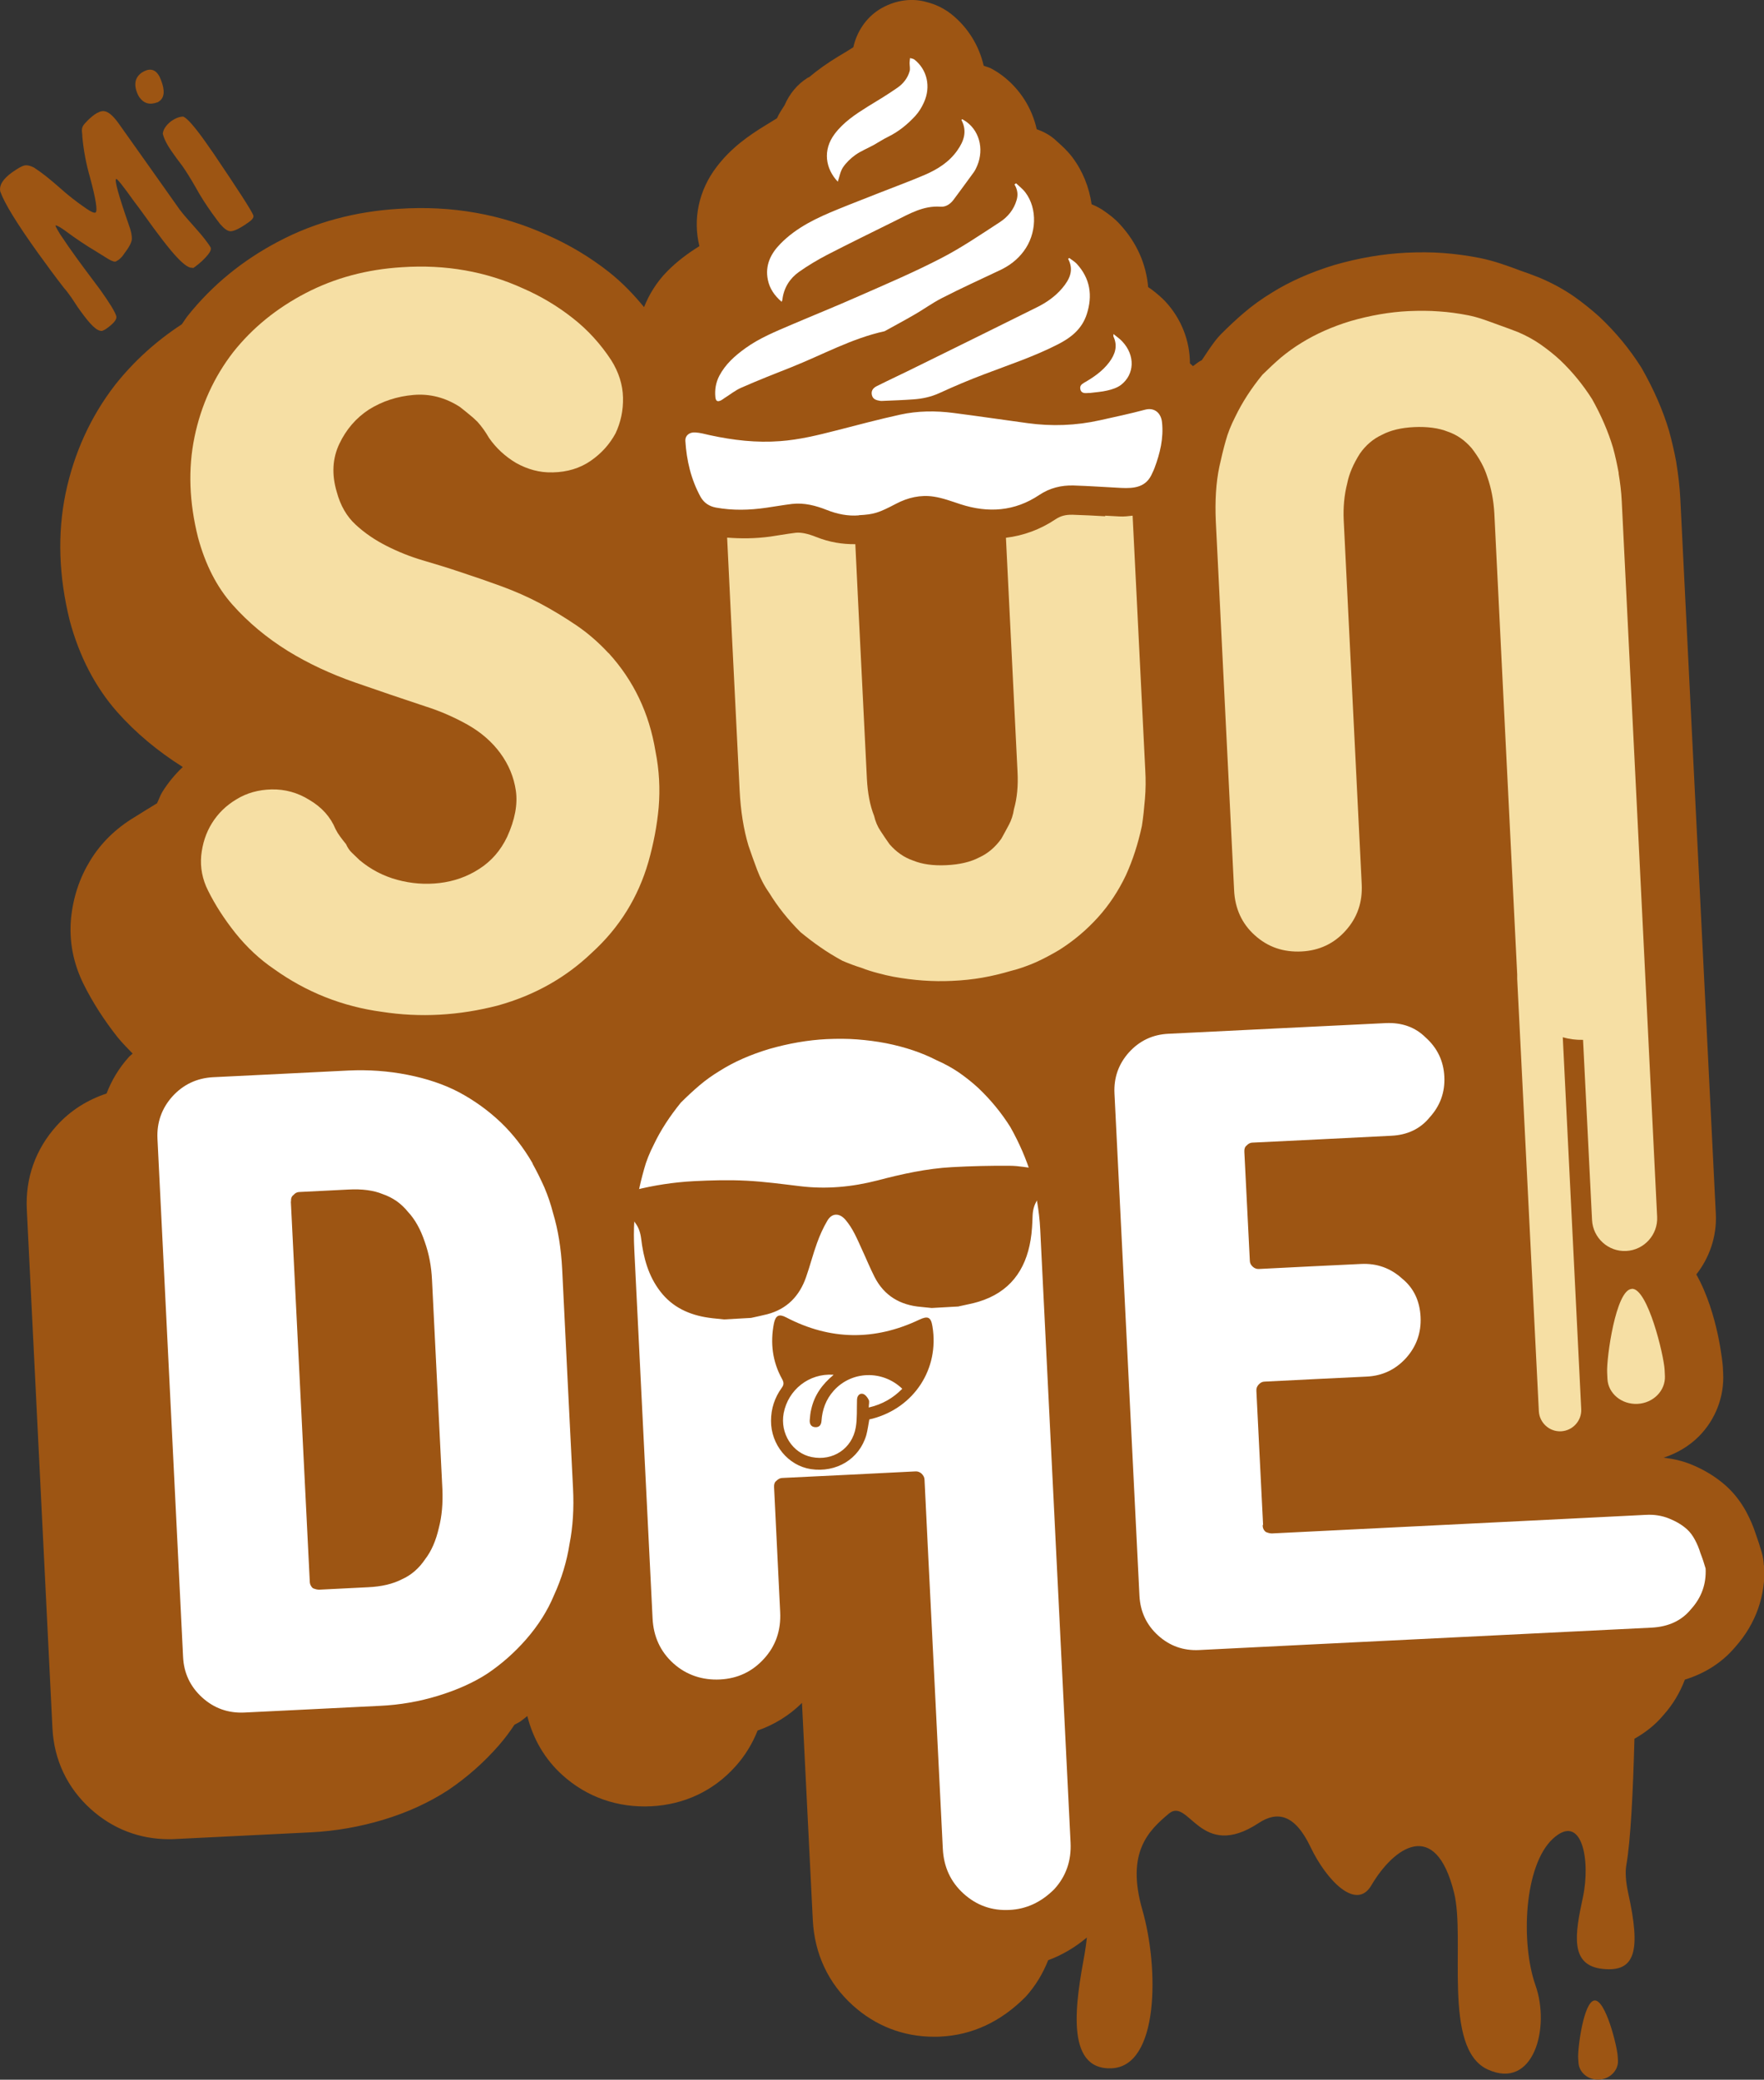
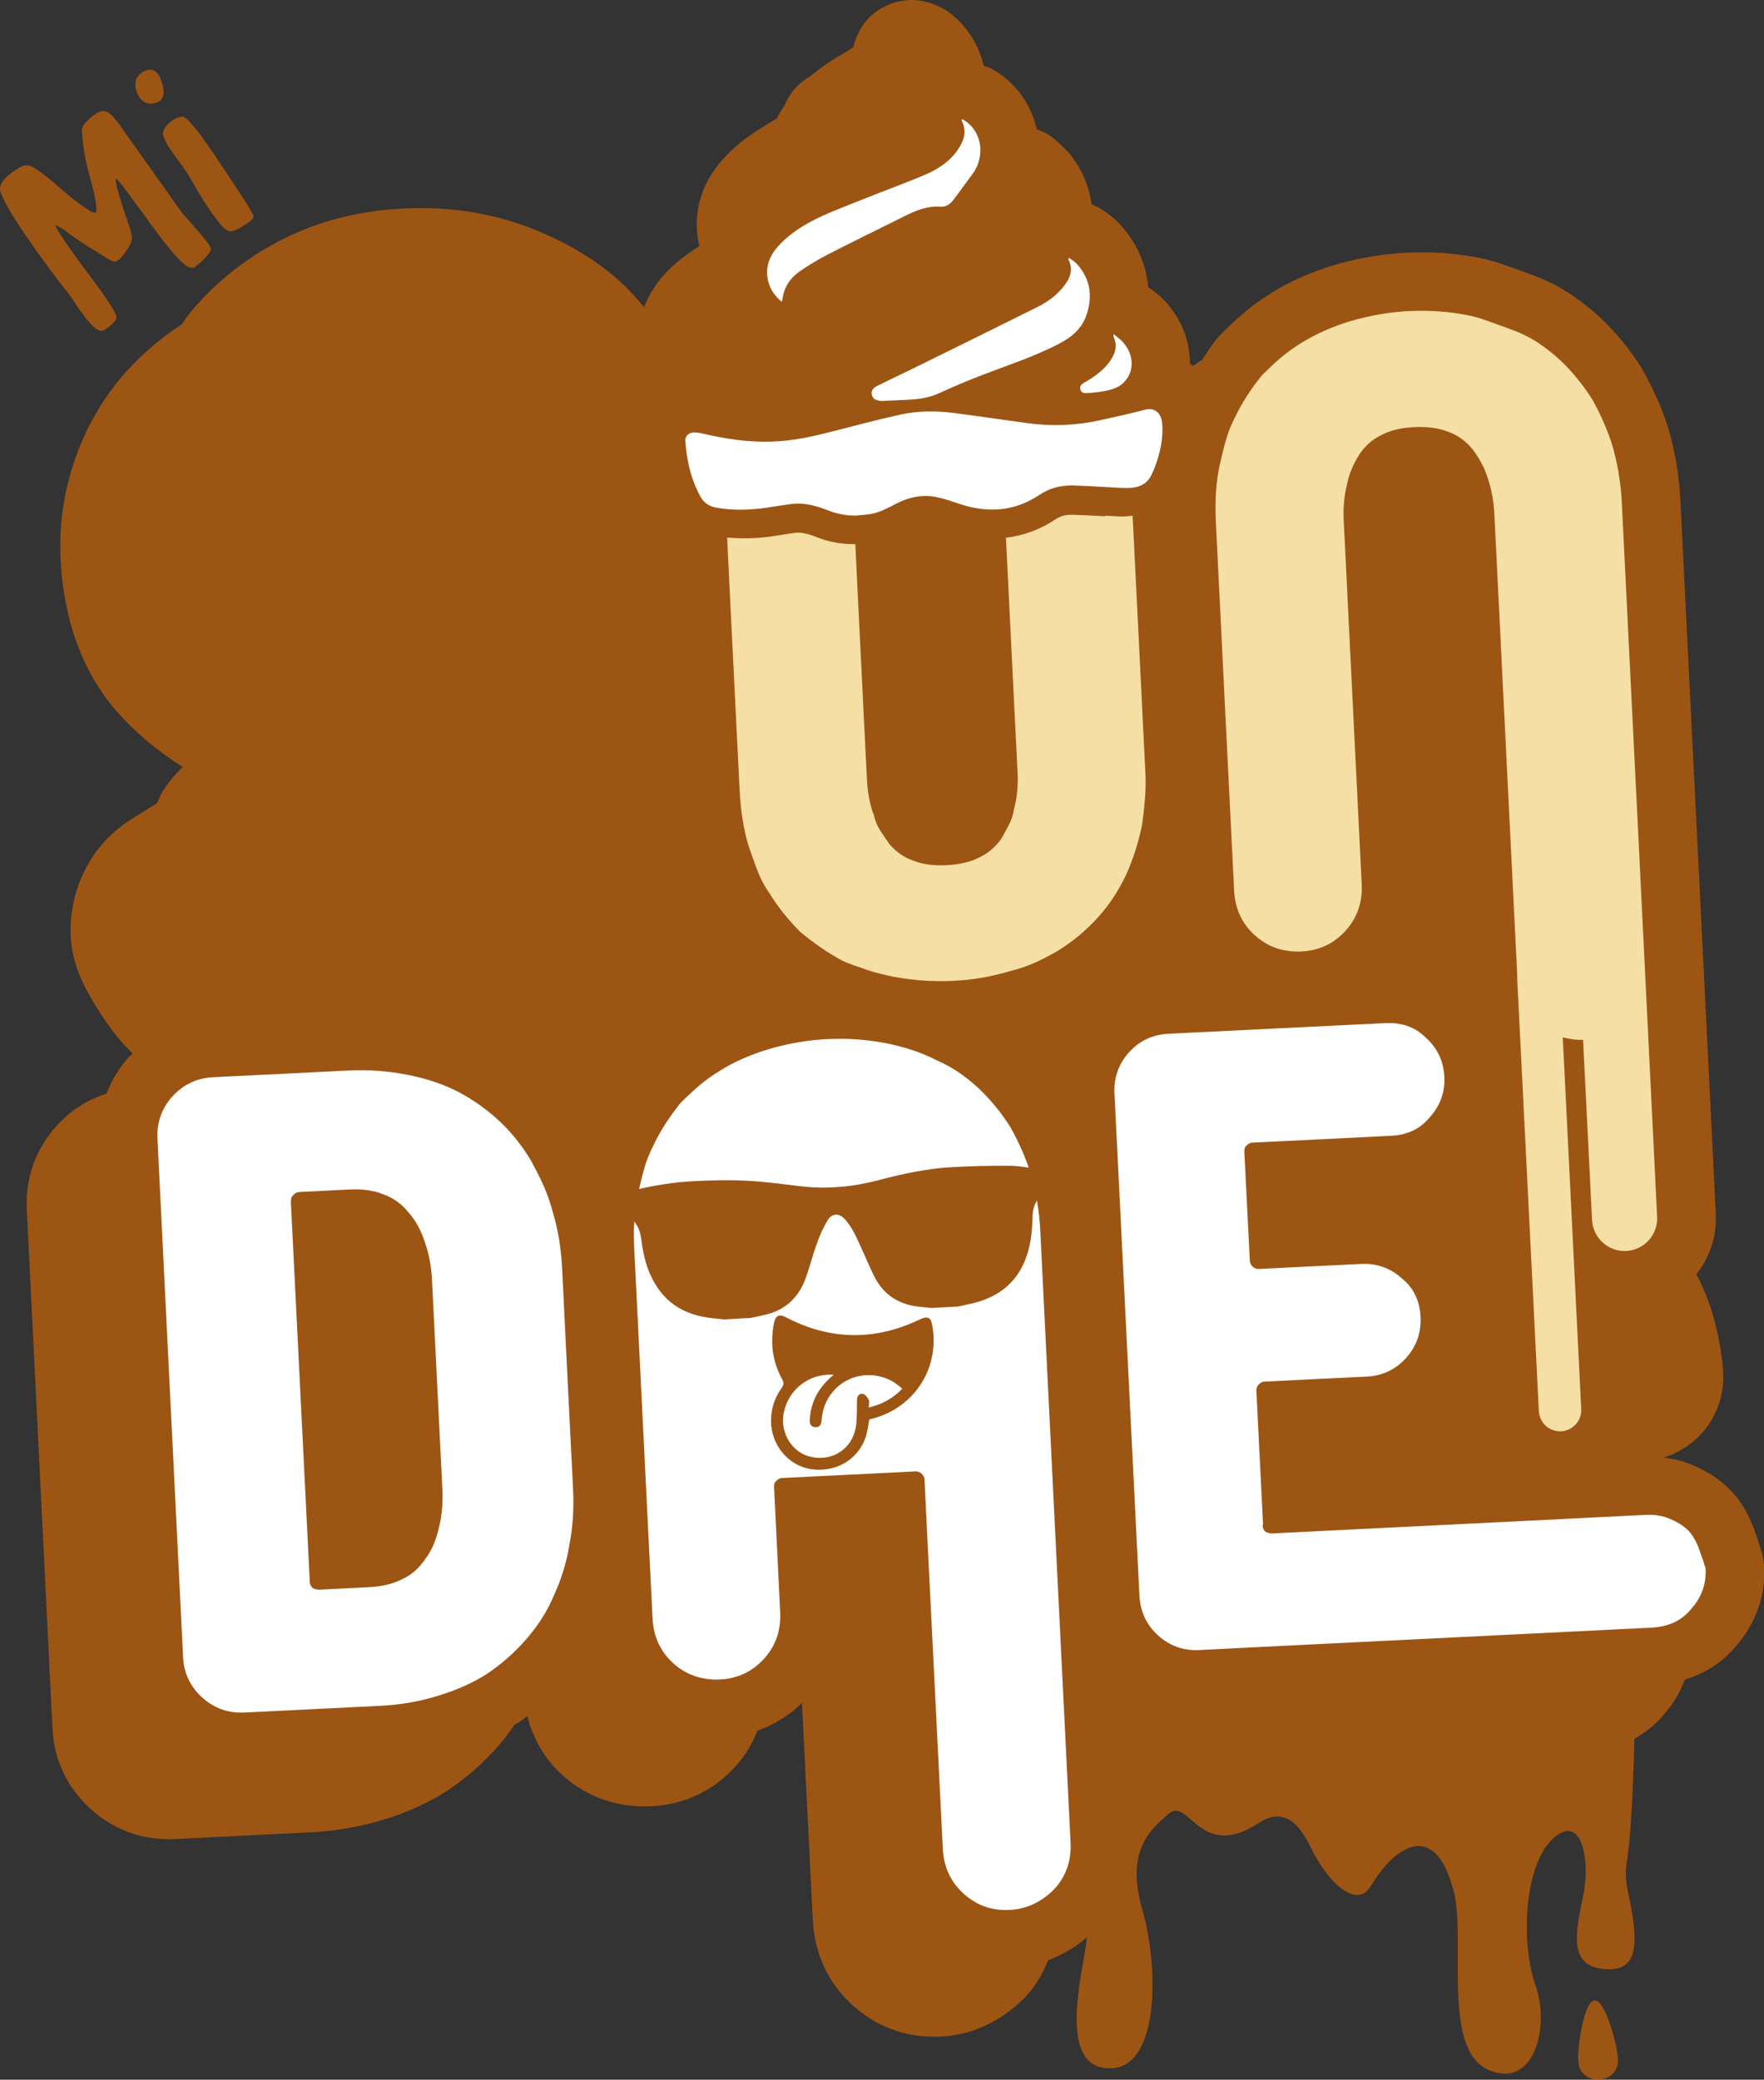
<svg xmlns="http://www.w3.org/2000/svg" viewBox="0 0 115.72 136.44">
  <rect x="0" y="0" width="115.72" height="136.44" fill="#333333" stroke="none" />
  <defs>
    <style>.d{fill:#f6dfa4;}.e{fill:#fff;}.f{fill:#9d5513;}</style>
  </defs>
  <g id="a" />
  <g id="b">
    <g id="c">
      <g>
        <path class="f" d="M104.61,131.24h0c-.72,.04-1.12,3.14-1.08,3.79l.02,.29c.04,.66,.65,1.15,1.36,1.11h0c.72-.04,1.26-.61,1.23-1.26l-.02-.29c-.04-.66-.79-3.68-1.51-3.64Z" />
        <path class="f" d="M115.71,102.7c-.01-.29-.06-.58-.14-.86-.12-.41-.25-.82-.4-1.23-.15-.47-.35-.93-.62-1.44-.36-.66-.81-1.23-1.32-1.69-.66-.59-1.45-1.07-2.32-1.42-.57-.23-1.17-.36-1.78-.43,.87-.28,1.67-.75,2.32-1.4,1.09-1.1,1.67-2.61,1.59-4.14l-.02-.41c0-.06-.28-3.48-1.74-6.07,.85-1.09,1.35-2.47,1.28-3.96l-2.33-46.92c-.04-.79-.13-1.58-.26-2.35v-.03c-.13-.7-.28-1.36-.48-2.09-.4-1.33-.97-2.66-1.8-4.12-.76-1.21-1.67-2.32-2.76-3.35-.52-.47-1.07-.91-1.66-1.33-.65-.45-1.36-.85-2.27-1.24-.48-.19-.94-.36-1.27-.47-.4-.15-.8-.3-1.23-.44-.51-.17-1-.3-1.45-.39-.77-.15-1.56-.26-2.37-.32-.77-.06-1.6-.06-2.45-.02-1.53,.08-3.09,.34-4.71,.81-1.54,.47-2.94,1.09-4.1,1.82-.66,.4-1.28,.85-1.85,1.34-.48,.41-.96,.86-1.44,1.34-.09,.09-.17,.18-.25,.27-.4,.48-.71,.98-1.04,1.47-.05,.03-.11,.05-.15,.08-.15,.09-.28,.21-.43,.31-.06-.06-.13-.12-.2-.18,0-1.47-.56-2.93-1.62-4.07-.25-.26-.52-.49-.83-.73l-.12-.09c-.05-.04-.12-.07-.17-.11-.13-1.51-.74-2.91-1.84-4.11-.37-.41-.74-.67-.98-.84-.28-.21-.58-.36-.89-.49-.16-1.11-.58-2.18-1.27-3.09-.34-.45-.71-.77-1.01-1.04-.38-.37-.83-.62-1.32-.79-.31-1.39-1.1-2.66-2.31-3.56-.19-.14-.38-.26-.61-.39-.18-.11-.37-.14-.56-.22-.3-1.31-1.03-2.51-2.12-3.38-.69-.55-1.4-.74-1.68-.81-1.03-.28-2.14-.06-3.04,.5-.88,.55-1.49,1.47-1.71,2.48-.33,.21-.67,.42-1.03,.63-.62,.38-1.25,.81-1.85,1.32-.05,.03-.1,.04-.14,.07-.67,.42-1.18,1.06-1.49,1.78-.18,.28-.37,.56-.5,.86-.25,.15-.49,.3-.75,.46-1.11,.68-2.26,1.48-3.21,2.73-1.19,1.56-1.56,3.44-1.13,5.2-.74,.46-1.46,.99-2.13,1.67-.69,.71-1.17,1.5-1.5,2.33-.69-.84-1.44-1.62-2.3-2.3-1.24-.98-2.62-1.8-4.03-2.42-3-1.38-6.3-1.96-9.75-1.73-2.86,.17-5.51,.88-7.88,2.13-2.37,1.24-4.38,2.88-6,4.92-.13,.17-.24,.36-.37,.53-1.67,1.09-3.13,2.41-4.36,3.96-1.62,2.09-2.71,4.5-3.26,7.14-.54,2.64-.45,5.43,.28,8.36,.63,2.34,1.67,4.33,3.09,5.95,1.22,1.38,2.67,2.59,4.32,3.63-.52,.49-.97,1.04-1.35,1.65-.14,.23-.22,.49-.34,.73-.52,.31-1.02,.63-1.49,.92-1.21,.73-2.19,1.68-2.9,2.85-.69,1.13-1.11,2.39-1.25,3.78-.14,1.51,.15,2.97,.84,4.35,.58,1.16,1.32,2.32,2.23,3.47,.31,.38,.64,.7,.97,1.05-.08,.08-.17,.14-.25,.23-.65,.72-1.13,1.53-1.46,2.39-1.23,.41-2.35,1.09-3.27,2.11-1.39,1.54-2.07,3.45-1.96,5.53l1.68,33.99c.1,2.08,.97,3.92,2.51,5.31,1.44,1.3,3.2,1.98,5.13,1.98,.13,0,.27,0,.41-.01l8.9-.44c1.61-.08,3.2-.36,4.74-.82,1.59-.48,3.01-1.13,4.27-1.95,1.23-.83,2.34-1.81,3.32-2.93,.38-.44,.72-.89,1.03-1.36,.12-.07,.26-.13,.38-.21,.16-.11,.31-.24,.46-.36,.38,1.49,1.13,2.81,2.3,3.87,1.6,1.45,3.63,2.16,5.83,2.05,2.17-.11,4.09-1.01,5.53-2.62,.64-.71,1.11-1.5,1.45-2.35,1.09-.38,2.07-.98,2.91-1.81l.71,14.24c.11,2.21,1.01,4.14,2.61,5.59,1.5,1.36,3.33,2.07,5.34,2.07,.14,0,.29,0,.43-.01,2.06-.1,3.95-.96,5.59-2.62,.65-.72,1.13-1.53,1.47-2.39,.89-.33,1.74-.82,2.54-1.49-.04,.37-.09,.74-.15,1.08-.55,3.01-1.36,7.63,1.77,7.5,3.13-.13,3.11-6.6,2.02-10.39-1.09-3.79,.42-5.21,1.74-6.32,1.32-1.1,2.05,3.15,5.89,.62,1.19-.78,2.35-.63,3.4,1.57,1.05,2.2,3,4.21,3.99,2.52,1.45-2.47,4.2-4.49,5.43,.49,.76,3.07-.8,10.22,2.21,11.59,3.01,1.37,4.11-2.75,3.13-5.52-.98-2.77-.76-7.87,1.14-9.62,1.9-1.75,2.49,1.4,1.97,3.84-.53,2.45-.87,4.47,1.3,4.7,2.17,.23,2.5-1.22,1.67-4.98-.17-.79-.2-1.39-.12-1.84,.28-1.6,.44-4.8,.53-8.28,.71-.4,1.36-.9,1.9-1.55,.63-.7,1.09-1.49,1.41-2.33,1.3-.4,2.44-1.11,3.32-2.16,1.33-1.5,1.99-3.35,1.89-5.36Z" />
        <g>
          <path class="f" d="M12.65,17.56c-.22,.06-.56-.17-1.05-.69-.49-.52-1.22-1.47-2.22-2.87-.22-.31-.42-.57-.58-.78-.73-1.03-1.13-1.52-1.18-1.48-.12,.08,.16,1.08,.83,3.01,.15,.4,.21,.72,.2,.94-.02,.22-.18,.53-.48,.92-.12,.19-.25,.33-.38,.43-.03,.02-.09,.05-.18,.11-.08,.04-.26-.01-.51-.16-.25-.16-.5-.31-.74-.46-.77-.46-1.42-.9-1.97-1.31-.4-.3-.65-.44-.75-.43-.01,.07,.22,.43,.3,.57,.35,.53,.72,1.06,1.09,1.57,.16,.23,.67,.91,1.53,2.06,.62,.87,.98,1.45,1.07,1.75,.05,.21-.16,.47-.62,.8-.12,.09-.23,.14-.31,.17-.35,.03-.78-.42-1.43-1.32-.12-.17-.22-.3-.29-.42-.03-.05-.13-.2-.29-.44-.22-.31-.37-.51-.47-.61-.6-.77-1.17-1.55-1.74-2.34C1.12,14.68,.3,13.35,.02,12.57c-.09-.4,.16-.82,.77-1.26,.37-.26,.63-.41,.8-.45,.16-.04,.39,0,.65,.14,.54,.35,1.09,.8,1.68,1.32,.53,.48,1.12,.94,1.75,1.37,.32,.22,.52,.3,.6,.25,.14-.1,.02-.88-.37-2.32-.25-.87-.42-1.76-.5-2.66,0-.07,0-.13-.01-.19-.04-.3-.03-.47,.24-.74,.19-.21,.38-.37,.55-.5,.24-.17,.45-.25,.63-.24,.28,.02,.6,.29,.96,.79,1.34,1.89,2.67,3.76,4.01,5.66,.55,.73,1.29,1.43,1.82,2.17,.08,.11,.16,.22,.22,.33,.04,.12-.02,.27-.17,.46-.25,.31-.54,.57-.88,.82l-.12,.08Z" />
          <path class="f" d="M10.33,6.71c-.5,.19-.89,.08-1.18-.32l-.08-.13c-.32-.66-.24-1.16,.22-1.49,.46-.3,.83-.26,1.09,.12,.06,.08,.12,.2,.18,.36,.27,.68,.23,1.15-.11,1.39l-.12,.08Zm4.8,8.46c-.2,0-.42-.16-.69-.47-.18-.24-.35-.46-.52-.7-.4-.56-.77-1.13-1.09-1.72-.36-.63-.65-1.08-.86-1.38-.14-.2-.34-.44-.51-.69-.26-.36-.65-.9-.78-1.43,.02-.27,.19-.54,.52-.81,.31-.22,.58-.32,.82-.32,.24,.09,.72,.62,1.43,1.62l.56,.8c1.6,2.37,2.47,3.71,2.61,4.06,.04,.13-.06,.28-.31,.45-.54,.39-.93,.58-1.17,.59Z" />
        </g>
        <g>
-           <path class="d" d="M39.93,42.85c1.64,1.8,2.66,3.94,3.07,6.44,.25,1.25,.31,2.47,.21,3.68-.11,1.21-.34,2.39-.67,3.56-.67,2.33-1.9,4.32-3.7,5.96-1.71,1.64-3.76,2.8-6.16,3.47-2.57,.67-5.12,.81-7.63,.42-2.59-.35-4.96-1.29-7.08-2.81-.9-.61-1.75-1.39-2.53-2.36-.73-.92-1.33-1.85-1.79-2.78-.38-.75-.52-1.52-.45-2.3,.08-.78,.31-1.49,.7-2.12s.92-1.16,1.61-1.57c.68-.42,1.45-.63,2.3-.65,.89-.02,1.72,.21,2.49,.69,.81,.48,1.38,1.11,1.71,1.91,.09,.18,.19,.34,.31,.5s.24,.32,.38,.49c.1,.22,.22,.41,.38,.56,.16,.15,.33,.32,.51,.49,.73,.61,1.55,1.04,2.47,1.29,.92,.25,1.85,.32,2.78,.21,.93-.11,1.8-.41,2.59-.92,.8-.51,1.41-1.21,1.84-2.11,.51-1.12,.7-2.13,.57-3.03-.13-.89-.47-1.71-1.02-2.46s-1.27-1.37-2.15-1.87c-.88-.49-1.79-.89-2.74-1.19-1.53-.51-3.08-1.03-4.65-1.58-1.57-.55-3.04-1.23-4.39-2.06-1.4-.87-2.61-1.88-3.64-3.04-1.03-1.16-1.78-2.63-2.26-4.41-.58-2.31-.66-4.51-.23-6.59,.43-2.08,1.28-3.94,2.54-5.57,1.26-1.59,2.85-2.88,4.75-3.87s4.01-1.56,6.33-1.7c2.85-.19,5.5,.28,7.93,1.39,1.17,.51,2.26,1.16,3.25,1.94,1,.78,1.84,1.71,2.53,2.76,.5,.79,.76,1.62,.78,2.46s-.15,1.63-.49,2.35c-.39,.72-.93,1.32-1.64,1.81-.7,.48-1.53,.73-2.46,.75h-.07c-.8,.02-1.59-.19-2.36-.62-.72-.43-1.31-.98-1.77-1.64-.23-.4-.48-.75-.76-1.06-.18-.18-.36-.34-.55-.49-.18-.15-.39-.32-.61-.49-.95-.61-1.96-.87-3.03-.78-1.07,.09-2.05,.41-2.93,.96-.84,.55-1.49,1.3-1.94,2.25-.45,.95-.51,2-.17,3.15,.24,.89,.65,1.61,1.24,2.15,.59,.55,1.27,1.01,2.04,1.4,.77,.39,1.57,.71,2.43,.96s1.66,.5,2.43,.76c.89,.29,1.78,.6,2.66,.92,.87,.32,1.72,.69,2.53,1.12,.81,.43,1.6,.91,2.37,1.43,.77,.52,1.47,1.13,2.12,1.83Z" />
          <path class="e" d="M34.93,76.33c.3,.54,.56,1.07,.79,1.59,.22,.52,.41,1.07,.56,1.66,.33,1.09,.53,2.32,.6,3.7l.35,7.14,.36,7.2c.07,1.34-.01,2.57-.23,3.68-.18,1.15-.52,2.27-1.02,3.36-.42,1.01-1.02,1.96-1.81,2.87-.75,.86-1.6,1.62-2.55,2.26-.92,.6-2,1.08-3.24,1.46-1.24,.38-2.51,.6-3.81,.66l-4.42,.22-4.48,.22c-1.06,.05-1.99-.28-2.77-.99-.78-.71-1.2-1.6-1.25-2.66l-.84-17-.84-17c-.05-1.06,.28-1.99,.98-2.77,.71-.78,1.6-1.2,2.66-1.26l4.48-.22,4.42-.22c1.3-.06,2.59,.03,3.86,.28,1.27,.25,2.4,.63,3.37,1.14,1.01,.54,1.93,1.2,2.76,1.99,.78,.75,1.48,1.64,2.08,2.68Zm-15.85,2.5l.62,12.45,.62,12.45c0,.2,.08,.35,.2,.46,.16,.07,.3,.1,.42,.1l1.6-.08,1.59-.08c.91-.04,1.65-.22,2.23-.52,.61-.27,1.12-.71,1.53-1.32,.41-.53,.71-1.22,.9-2.06,.2-.76,.27-1.61,.23-2.55l-.34-6.85-.34-6.85c-.04-.9-.2-1.74-.48-2.52-.27-.81-.64-1.47-1.1-1.96-.21-.26-.46-.5-.74-.7-.29-.2-.59-.35-.91-.46-.6-.25-1.36-.35-2.27-.3l-1.59,.08-1.6,.08c-.16,0-.29,.07-.4,.2-.12,.08-.17,.23-.16,.42Z" />
          <path class="e" d="M82.83,100.05c0,.19,.07,.34,.2,.45,.16,.07,.29,.1,.41,.1l19.96-.99,4.58-.23c.53-.03,1.04,.05,1.51,.24s.86,.42,1.18,.71c.2,.18,.37,.41,.52,.69,.15,.28,.27,.57,.36,.87,.13,.33,.24,.67,.34,1.01,.05,1.02-.27,1.91-.96,2.67-.61,.75-1.47,1.15-2.58,1.21l-22.48,1.11-7.21,.36c-1.03,.05-1.93-.27-2.69-.96-.76-.69-1.16-1.55-1.22-2.58l-.82-16.49-.82-16.49c-.05-1.03,.27-1.93,.95-2.69,.69-.76,1.55-1.17,2.58-1.22l7.1-.35,7.16-.35c1.07-.05,1.95,.27,2.63,.95,.76,.68,1.17,1.54,1.22,2.56s-.27,1.91-.96,2.67c-.61,.75-1.45,1.16-2.52,1.21l-4.58,.23-4.52,.22c-.15,0-.28,.07-.39,.19-.11,.08-.16,.22-.15,.41l.18,3.57,.18,3.58c0,.15,.07,.28,.19,.39s.26,.16,.41,.15l3.38-.17,3.32-.16c1.03-.05,1.93,.27,2.69,.96,.75,.61,1.16,1.45,1.21,2.52,.05,1.03-.27,1.93-.95,2.69-.69,.76-1.55,1.17-2.58,1.22l-3.32,.16-3.38,.17c-.15,0-.28,.07-.39,.19-.11,.12-.16,.26-.15,.41l.22,4.43,.22,4.38Z" />
          <path class="d" d="M72.51,33.87c-.72-.04-1.43-.08-2.15-.1-.46-.01-.79,.08-1.12,.3-1,.67-2.1,1.07-3.25,1.21l.17,3.45,.59,11.9c.05,.92-.03,1.74-.23,2.44-.06,.39-.17,.73-.33,1.03-.16,.3-.32,.6-.5,.92-.4,.56-.88,.97-1.45,1.23-.57,.3-1.29,.47-2.17,.51-.85,.04-1.57-.06-2.16-.3-.59-.2-1.11-.56-1.56-1.08-.21-.3-.41-.59-.59-.87-.19-.28-.33-.61-.42-.99-.27-.68-.42-1.49-.47-2.41l-.59-11.9-.17-3.51c-.83,.01-1.69-.12-2.56-.47-.58-.23-1-.31-1.34-.28-.32,.04-.64,.09-.96,.14l-.7,.11c-1.02,.14-1.95,.14-2.85,.07l.22,4.52,.6,12.07c.07,1.35,.26,2.55,.58,3.62,.18,.53,.37,1.06,.57,1.59,.2,.53,.46,1.04,.8,1.52,.55,.9,1.23,1.75,2.04,2.56,.44,.36,.88,.7,1.32,1,.44,.31,.92,.6,1.43,.88,.4,.17,.81,.33,1.24,.46,.35,.14,.71,.25,1.09,.35,.37,.1,.71,.18,1.03,.24,1.32,.24,2.6,.33,3.84,.27,.69-.03,1.35-.1,1.98-.21,.63-.11,1.25-.26,1.86-.44,.57-.14,1.12-.34,1.65-.57,.53-.24,1.03-.51,1.52-.8,.94-.59,1.79-1.3,2.56-2.15,.73-.81,1.34-1.73,1.83-2.76,.45-.99,.8-2.07,1.05-3.24,.09-.58,.15-1.17,.2-1.78,.05-.6,.06-1.23,.02-1.88l-.6-12.07-.23-4.62c-.28,.03-.55,.07-.87,.05l-.94-.05Z" />
          <g>
            <path class="e" d="M56.34,33.81c-.7,.06-1.41-.08-2.09-.35-.73-.29-1.49-.49-2.29-.4-.57,.07-1.13,.17-1.69,.25-1.1,.16-2.2,.19-3.3-.01-.44-.08-.79-.31-1.01-.7-.63-1.15-.92-2.39-1-3.68-.02-.34,.26-.58,.66-.55,.32,.02,.63,.11,.95,.18,1.52,.33,3.05,.51,4.61,.39,1.25-.09,2.47-.39,3.68-.7,1.4-.36,2.79-.73,4.2-1.04,1.15-.25,2.32-.26,3.48-.11,1.63,.21,3.25,.45,4.87,.67,1.59,.22,3.18,.16,4.75-.19,.99-.22,1.98-.43,2.95-.69,.63-.17,1.06,.22,1.12,.83,.11,1.04-.13,2.03-.49,2.99-.04,.12-.1,.23-.15,.34-.39,.94-1.19,1.01-2.04,.97-1.04-.05-2.09-.13-3.13-.16-.8-.02-1.55,.16-2.24,.62-1.61,1.08-3.35,1.2-5.17,.61-.58-.19-1.16-.41-1.76-.5-.86-.13-1.69,.06-2.47,.47-1.14,.6-1.46,.7-2.44,.75Z" />
-             <path class="e" d="M66.65,12.02c.21,.2,.45,.38,.62,.61,.8,1.06,.74,2.72-.12,3.86-.41,.55-.94,.95-1.56,1.24-1.27,.6-2.54,1.18-3.79,1.82-.65,.33-1.24,.77-1.88,1.13-.62,.36-1.26,.7-1.89,1.05-2.15,.47-4.06,1.54-6.07,2.34-1.11,.44-2.23,.88-3.32,1.36-.4,.17-.75,.46-1.12,.69-.07,.05-.14,.1-.21,.14-.24,.12-.35,.06-.38-.2-.05-.49,.03-.97,.26-1.41,.4-.76,1.02-1.31,1.7-1.8,.94-.68,2.01-1.11,3.06-1.56,1.45-.62,2.92-1.21,4.36-1.85,1.82-.8,3.65-1.58,5.41-2.49,1.34-.69,2.6-1.55,3.86-2.37,.53-.34,.93-.83,1.11-1.45,.11-.36,.06-.7-.14-1.03l.1-.07Z" />
            <path class="e" d="M70.14,16.92c.16,.13,.35,.23,.49,.38,.89,.97,1.06,2.09,.66,3.32-.32,.98-1.05,1.55-1.93,1.99-1.53,.78-3.16,1.32-4.76,1.93-1.01,.38-2,.8-2.98,1.25-.55,.25-1.11,.37-1.7,.41-.66,.05-1.33,.07-1.99,.1-.06,0-.12,.01-.18,0-.24-.04-.48-.09-.55-.37-.06-.24,.02-.45,.32-.6,.88-.44,1.77-.85,2.65-1.29,2.62-1.29,5.24-2.58,7.85-3.88,.63-.31,1.2-.71,1.66-1.25,.48-.57,.79-1.18,.39-1.93l.07-.05Z" />
            <path class="e" d="M63.12,7.82c.1,.06,.2,.11,.29,.18,.92,.68,1.17,1.97,.6,3.08-.04,.08-.08,.15-.13,.22-.44,.6-.88,1.21-1.33,1.81-.21,.28-.51,.48-.85,.45-1.13-.08-2.05,.47-3,.94-1.49,.74-2.99,1.47-4.46,2.23-.63,.33-1.25,.7-1.83,1.11-.6,.43-.98,1.03-1.08,1.78,0,.05-.02,.1-.05,.18-.47-.4-.79-.86-.91-1.45-.19-.94,.19-1.71,.82-2.35,1.06-1.09,2.42-1.72,3.8-2.28,.9-.37,1.8-.71,2.7-1.07,.99-.39,2-.76,2.98-1.18,.83-.36,1.59-.83,2.13-1.6,.44-.62,.66-1.27,.27-2l.05-.05Z" />
-             <path class="e" d="M54.97,11.93c-.82-.86-1.02-2.08-.21-3.15,.58-.77,1.37-1.29,2.17-1.79,.66-.4,1.32-.8,1.95-1.24,.37-.26,.66-.62,.79-1.07,.05-.17,0-.36,0-.55,0-.11,.02-.21,.03-.32,.1,.03,.21,.04,.29,.1,.83,.66,1.09,1.78,.62,2.81-.14,.32-.34,.64-.57,.89-.51,.55-1.08,1.02-1.77,1.36-.33,.16-.63,.36-.95,.54-.4,.22-.83,.39-1.2,.65-.31,.22-.61,.51-.82,.82-.18,.27-.23,.62-.34,.94Z" />
+             <path class="e" d="M54.97,11.93Z" />
            <path class="e" d="M73.05,21.92c.22,.18,.42,.31,.58,.49,.85,.91,.8,2.15-.09,2.84-.25,.19-.59,.3-.9,.37-.37,.09-.76,.11-1.14,.16-.08,0-.15,0-.23,.01-.2,.01-.36-.05-.4-.26-.04-.2,.06-.31,.23-.41,.63-.36,1.23-.77,1.67-1.36,.38-.51,.57-1.06,.27-1.69,0-.02,0-.05,0-.15Z" />
          </g>
          <g>
            <path class="d" d="M106.19,31.04c-.11-.59-.23-1.15-.38-1.69-.32-1.06-.78-2.12-1.37-3.17-.59-.93-1.29-1.79-2.1-2.56-.4-.37-.82-.7-1.26-1.01-.44-.31-.93-.58-1.49-.82-.43-.17-.85-.32-1.24-.46-.35-.13-.71-.26-1.06-.38-.35-.12-.69-.21-1-.27-.62-.12-1.25-.21-1.89-.25-.64-.05-1.3-.05-2-.02-1.23,.06-2.5,.28-3.79,.65-1.22,.37-2.29,.85-3.23,1.43-.49,.3-.93,.62-1.34,.96-.41,.35-.81,.73-1.22,1.13-.73,.89-1.32,1.8-1.78,2.75-.28,.55-.5,1.09-.64,1.62-.15,.53-.28,1.08-.41,1.67-.22,1.05-.29,2.25-.23,3.6l.6,12.13,.6,12.07c.06,1.19,.51,2.18,1.36,2.94,.85,.77,1.87,1.12,3.07,1.06,1.15-.06,2.12-.51,2.88-1.36,.77-.85,1.12-1.87,1.06-3.06l-.59-11.9-.59-11.95c-.04-.85,.03-1.66,.23-2.44,.12-.62,.4-1.27,.83-1.95,.39-.56,.88-.97,1.44-1.23,.56-.3,1.27-.47,2.12-.51s1.62,.06,2.21,.3c.59,.2,1.11,.56,1.56,1.08,.49,.63,.83,1.25,1.02,1.86,.27,.76,.42,1.56,.47,2.41l.59,11.95,.91,18.31v.28l1.42,28.37c.04,.76,.69,1.36,1.46,1.32,.76-.04,1.36-.69,1.32-1.46l-1.21-24.39c.42,.12,.86,.18,1.33,.17l.59,11.82c.06,1.18,1.07,2.09,2.24,2.03,1.18-.06,2.09-1.07,2.03-2.24l-.79-16.03-.55-11.12-.38-7.64-.6-12.13c-.03-.65-.11-1.28-.21-1.87Z" />
-             <path class="d" d="M107.04,84.56c-1.04,.05-1.66,4.54-1.61,5.49l.02,.42c.05,.95,.93,1.68,1.97,1.63,1.04-.05,1.84-.87,1.8-1.82l-.02-.42c-.05-.95-1.11-5.36-2.15-5.31Z" />
          </g>
        </g>
        <path class="e" d="M66.28,73.94c.59,1.05,1.05,2.11,1.37,3.17,.14,.53,.27,1.1,.38,1.69,.1,.59,.18,1.22,.21,1.87l.6,12.13,1.39,28.08c.06,1.19-.3,2.22-1.07,3.06-.85,.85-1.83,1.31-2.94,1.36-1.16,.06-2.16-.3-3.01-1.07-.85-.77-1.3-1.75-1.36-2.94l-1-20.11-.2-4.1c0-.15-.07-.28-.19-.4-.12-.11-.26-.16-.41-.15l-4.39,.22-4.33,.21c-.15,0-.28,.07-.4,.19-.11,.08-.16,.22-.15,.41l.2,4.1,.2,4.1c.06,1.19-.29,2.22-1.06,3.06-.77,.85-1.73,1.3-2.88,1.36s-2.22-.29-3.07-1.06c-.85-.77-1.3-1.75-1.36-2.94l-.6-12.07-.6-12.13c-.07-1.35,0-2.55,.23-3.6,.13-.59,.26-1.14,.41-1.67,.14-.53,.36-1.07,.64-1.62,.45-.95,1.05-1.86,1.77-2.75,.41-.41,.81-.78,1.22-1.13,.41-.35,.86-.67,1.34-.96,.93-.59,2.01-1.06,3.23-1.43,1.29-.37,2.56-.59,3.79-.65,.69-.03,1.36-.03,2,.02,.64,.05,1.27,.13,1.89,.25,1.25,.25,2.35,.62,3.3,1.11,.55,.24,1.05,.52,1.49,.82,.44,.31,.86,.64,1.26,1.01,.81,.77,1.51,1.62,2.1,2.56Z" />
        <path class="f" d="M62.89,85.71l-1.77,.1c-.23-.02-.46-.05-.69-.07-1.37-.11-2.43-.73-3.06-1.97-.3-.59-.55-1.21-.83-1.81-.31-.68-.59-1.37-1.08-1.94-.4-.46-.89-.45-1.19,.07-.27,.46-.49,.95-.67,1.45-.27,.74-.46,1.5-.72,2.24-.43,1.24-1.25,2.1-2.55,2.44-.35,.09-.71,.16-1.06,.24l-1.77,.1c-.33-.04-.67-.06-1-.11-1.27-.18-2.38-.68-3.18-1.72-.79-1.02-1.11-2.22-1.26-3.47-.05-.39-.16-.74-.4-1.05-.08-.1-.13-.24-.14-.37-.04-.5-.06-1-.09-1.5-.01-.15,.02-.22,.19-.26,1.27-.32,2.57-.52,3.88-.59,1.16-.06,2.33-.09,3.48-.03,1.17,.06,2.34,.22,3.51,.36,1.72,.21,3.41,.05,5.08-.38,1.6-.42,3.22-.78,4.88-.87,1.26-.07,2.53-.1,3.79-.09,.6,0,1.2,.13,1.8,.19l.11,1.92c-.27,.33-.39,.71-.41,1.15-.02,.53-.04,1.07-.13,1.6-.33,2.02-1.4,3.45-3.42,4.06-.42,.13-.86,.2-1.28,.3Z" />
        <path class="f" d="M57.03,93.11c-.07,.36-.11,.71-.2,1.04-.46,1.57-1.96,2.48-3.64,2.23-1.49-.23-2.62-1.61-2.61-3.17,0-.8,.24-1.52,.7-2.16,.15-.2,.15-.35,.03-.57-.64-1.15-.79-2.38-.54-3.66,.11-.53,.34-.64,.81-.39,2.88,1.5,5.79,1.54,8.72,.15,.57-.27,.77-.18,.87,.44,.46,2.77-1.19,5.32-3.93,6.05-.07,.02-.15,.03-.21,.05Zm-2.36-2.92c-1.6-.11-2.97,.99-3.26,2.52-.25,1.33,.58,2.63,1.84,2.88,1.39,.28,2.65-.55,2.89-1.95,.1-.58,.06-1.19,.08-1.79,0-.25,.14-.45,.37-.41,.16,.03,.32,.23,.4,.4,.06,.12,0,.3,0,.5,.9-.21,1.6-.62,2.2-1.23-1.3-1.25-3.33-1.18-4.5,.13-.51,.57-.75,1.24-.8,1.99-.02,.25-.14,.41-.4,.4-.28-.01-.39-.21-.37-.47,.02-.24,.04-.48,.1-.71,.2-.9,.7-1.62,1.46-2.25Z" />
      </g>
    </g>
  </g>
</svg>